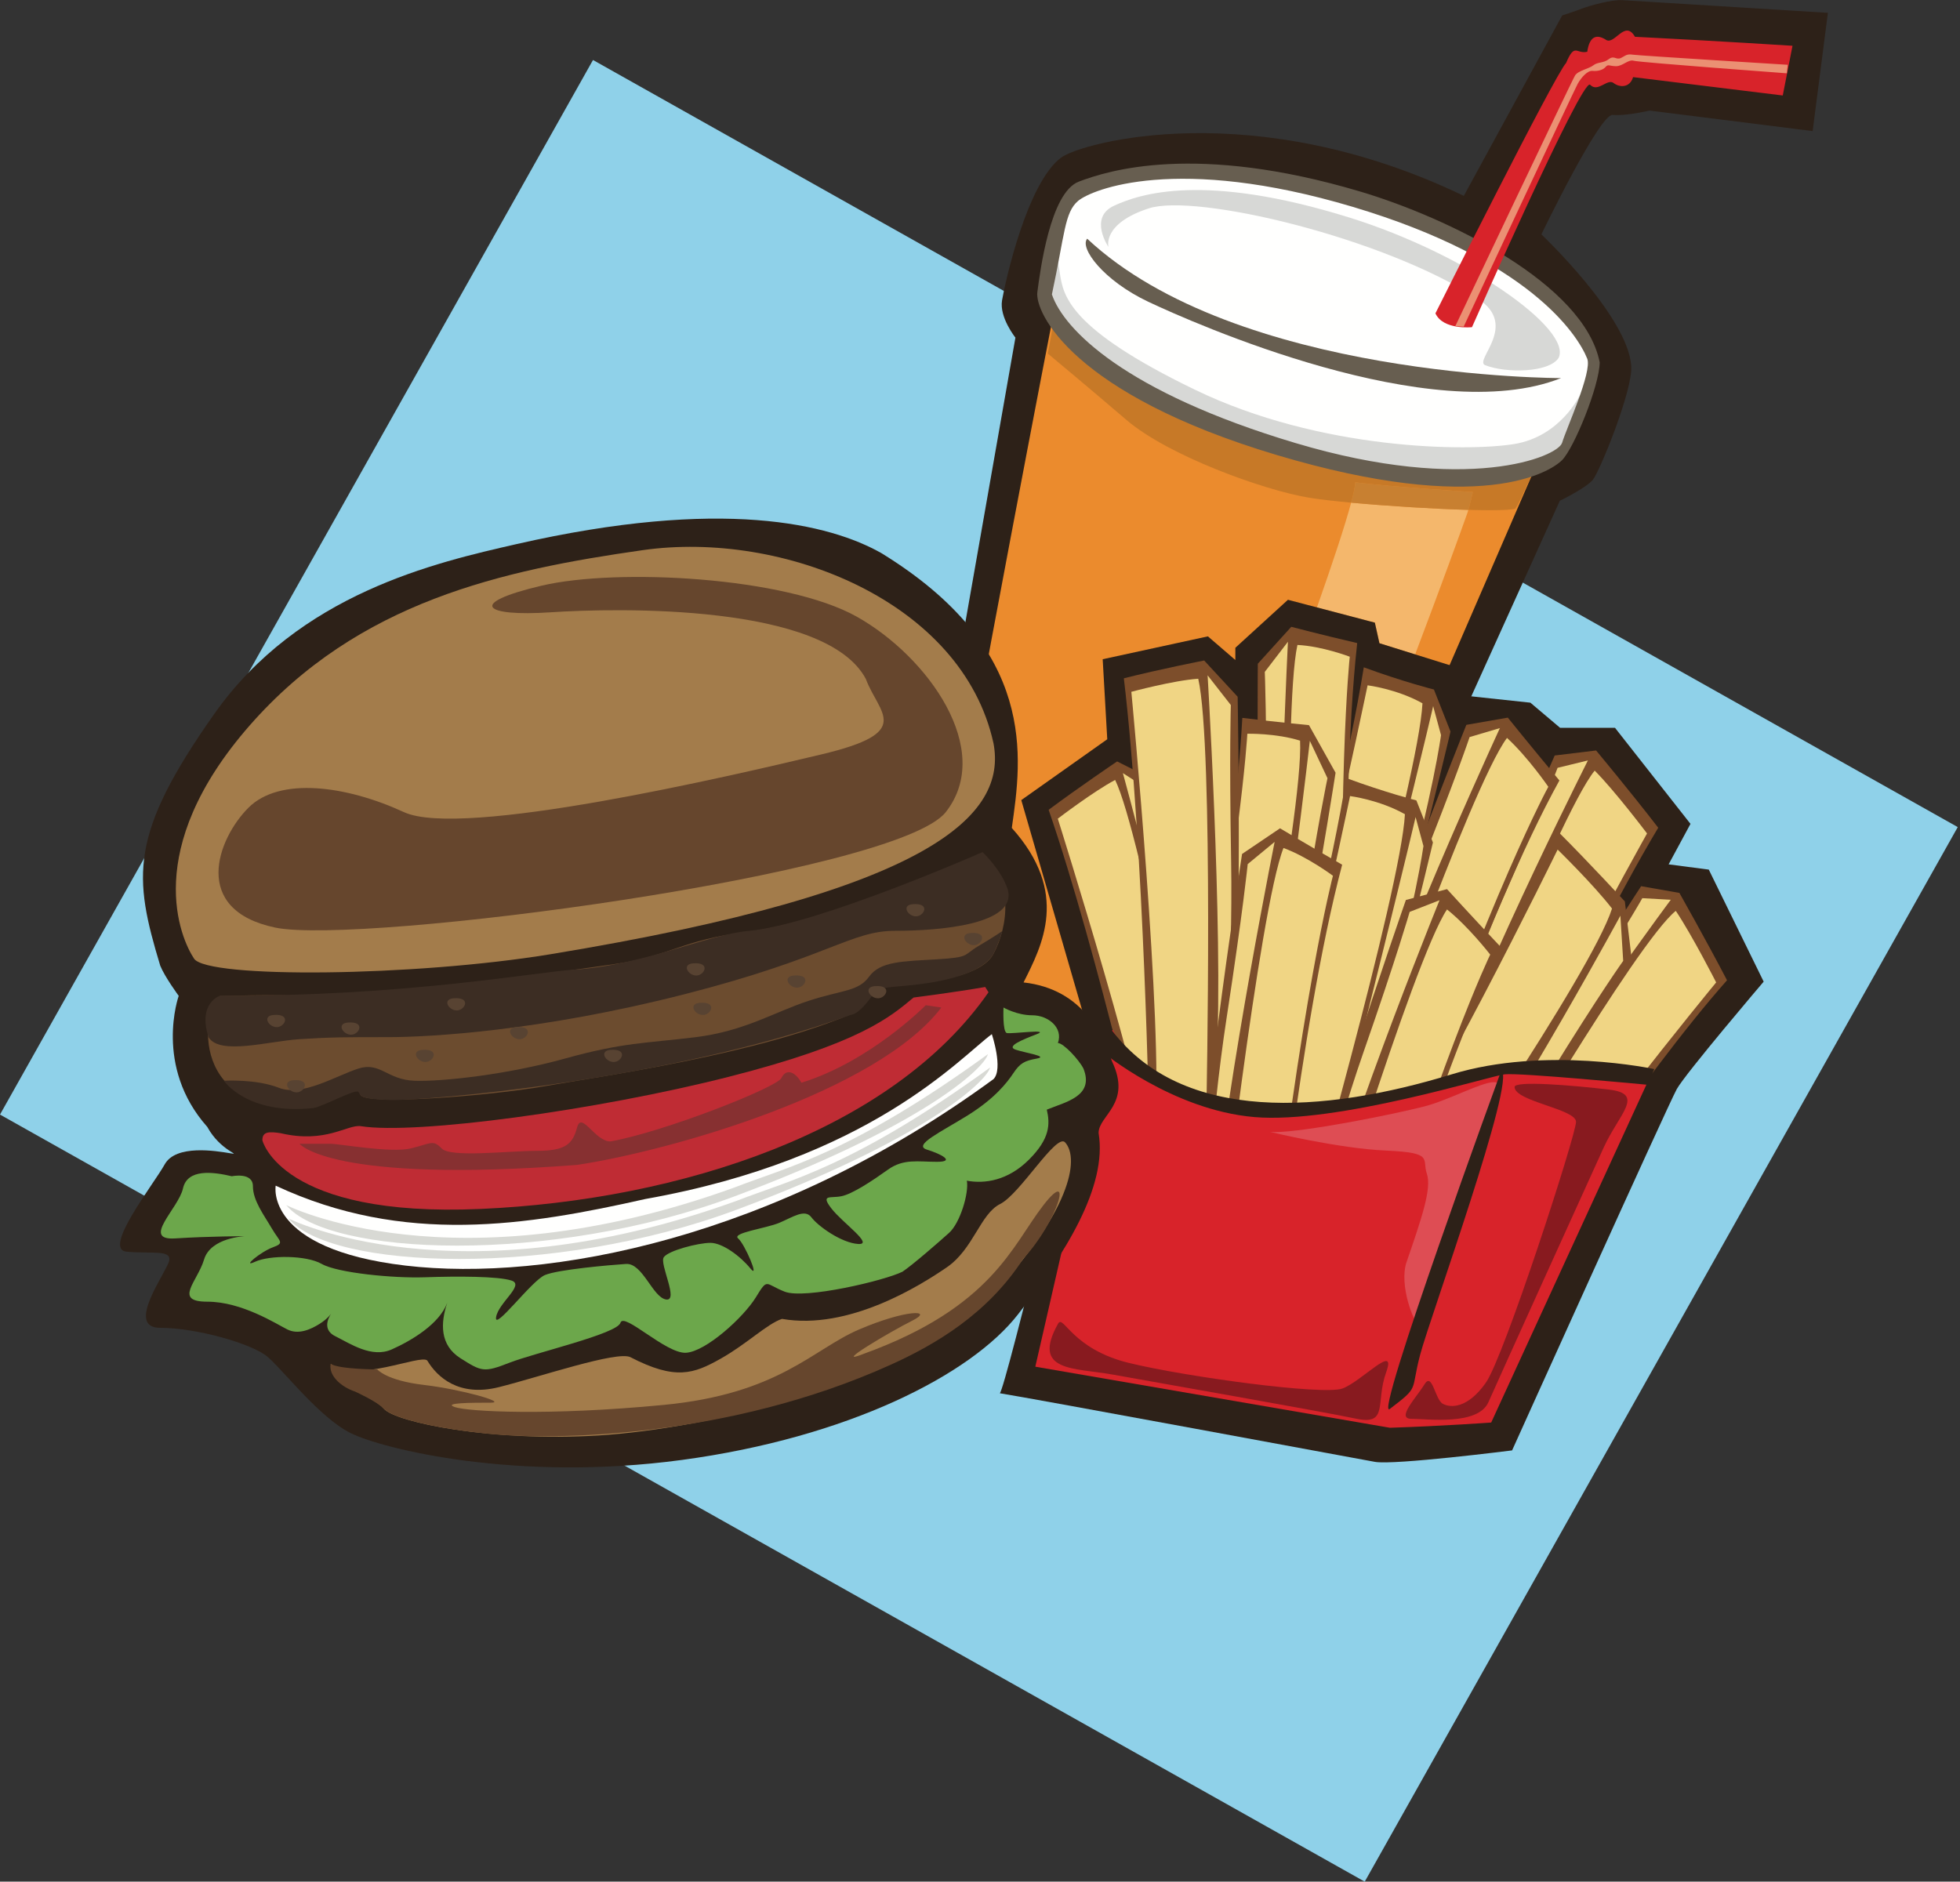
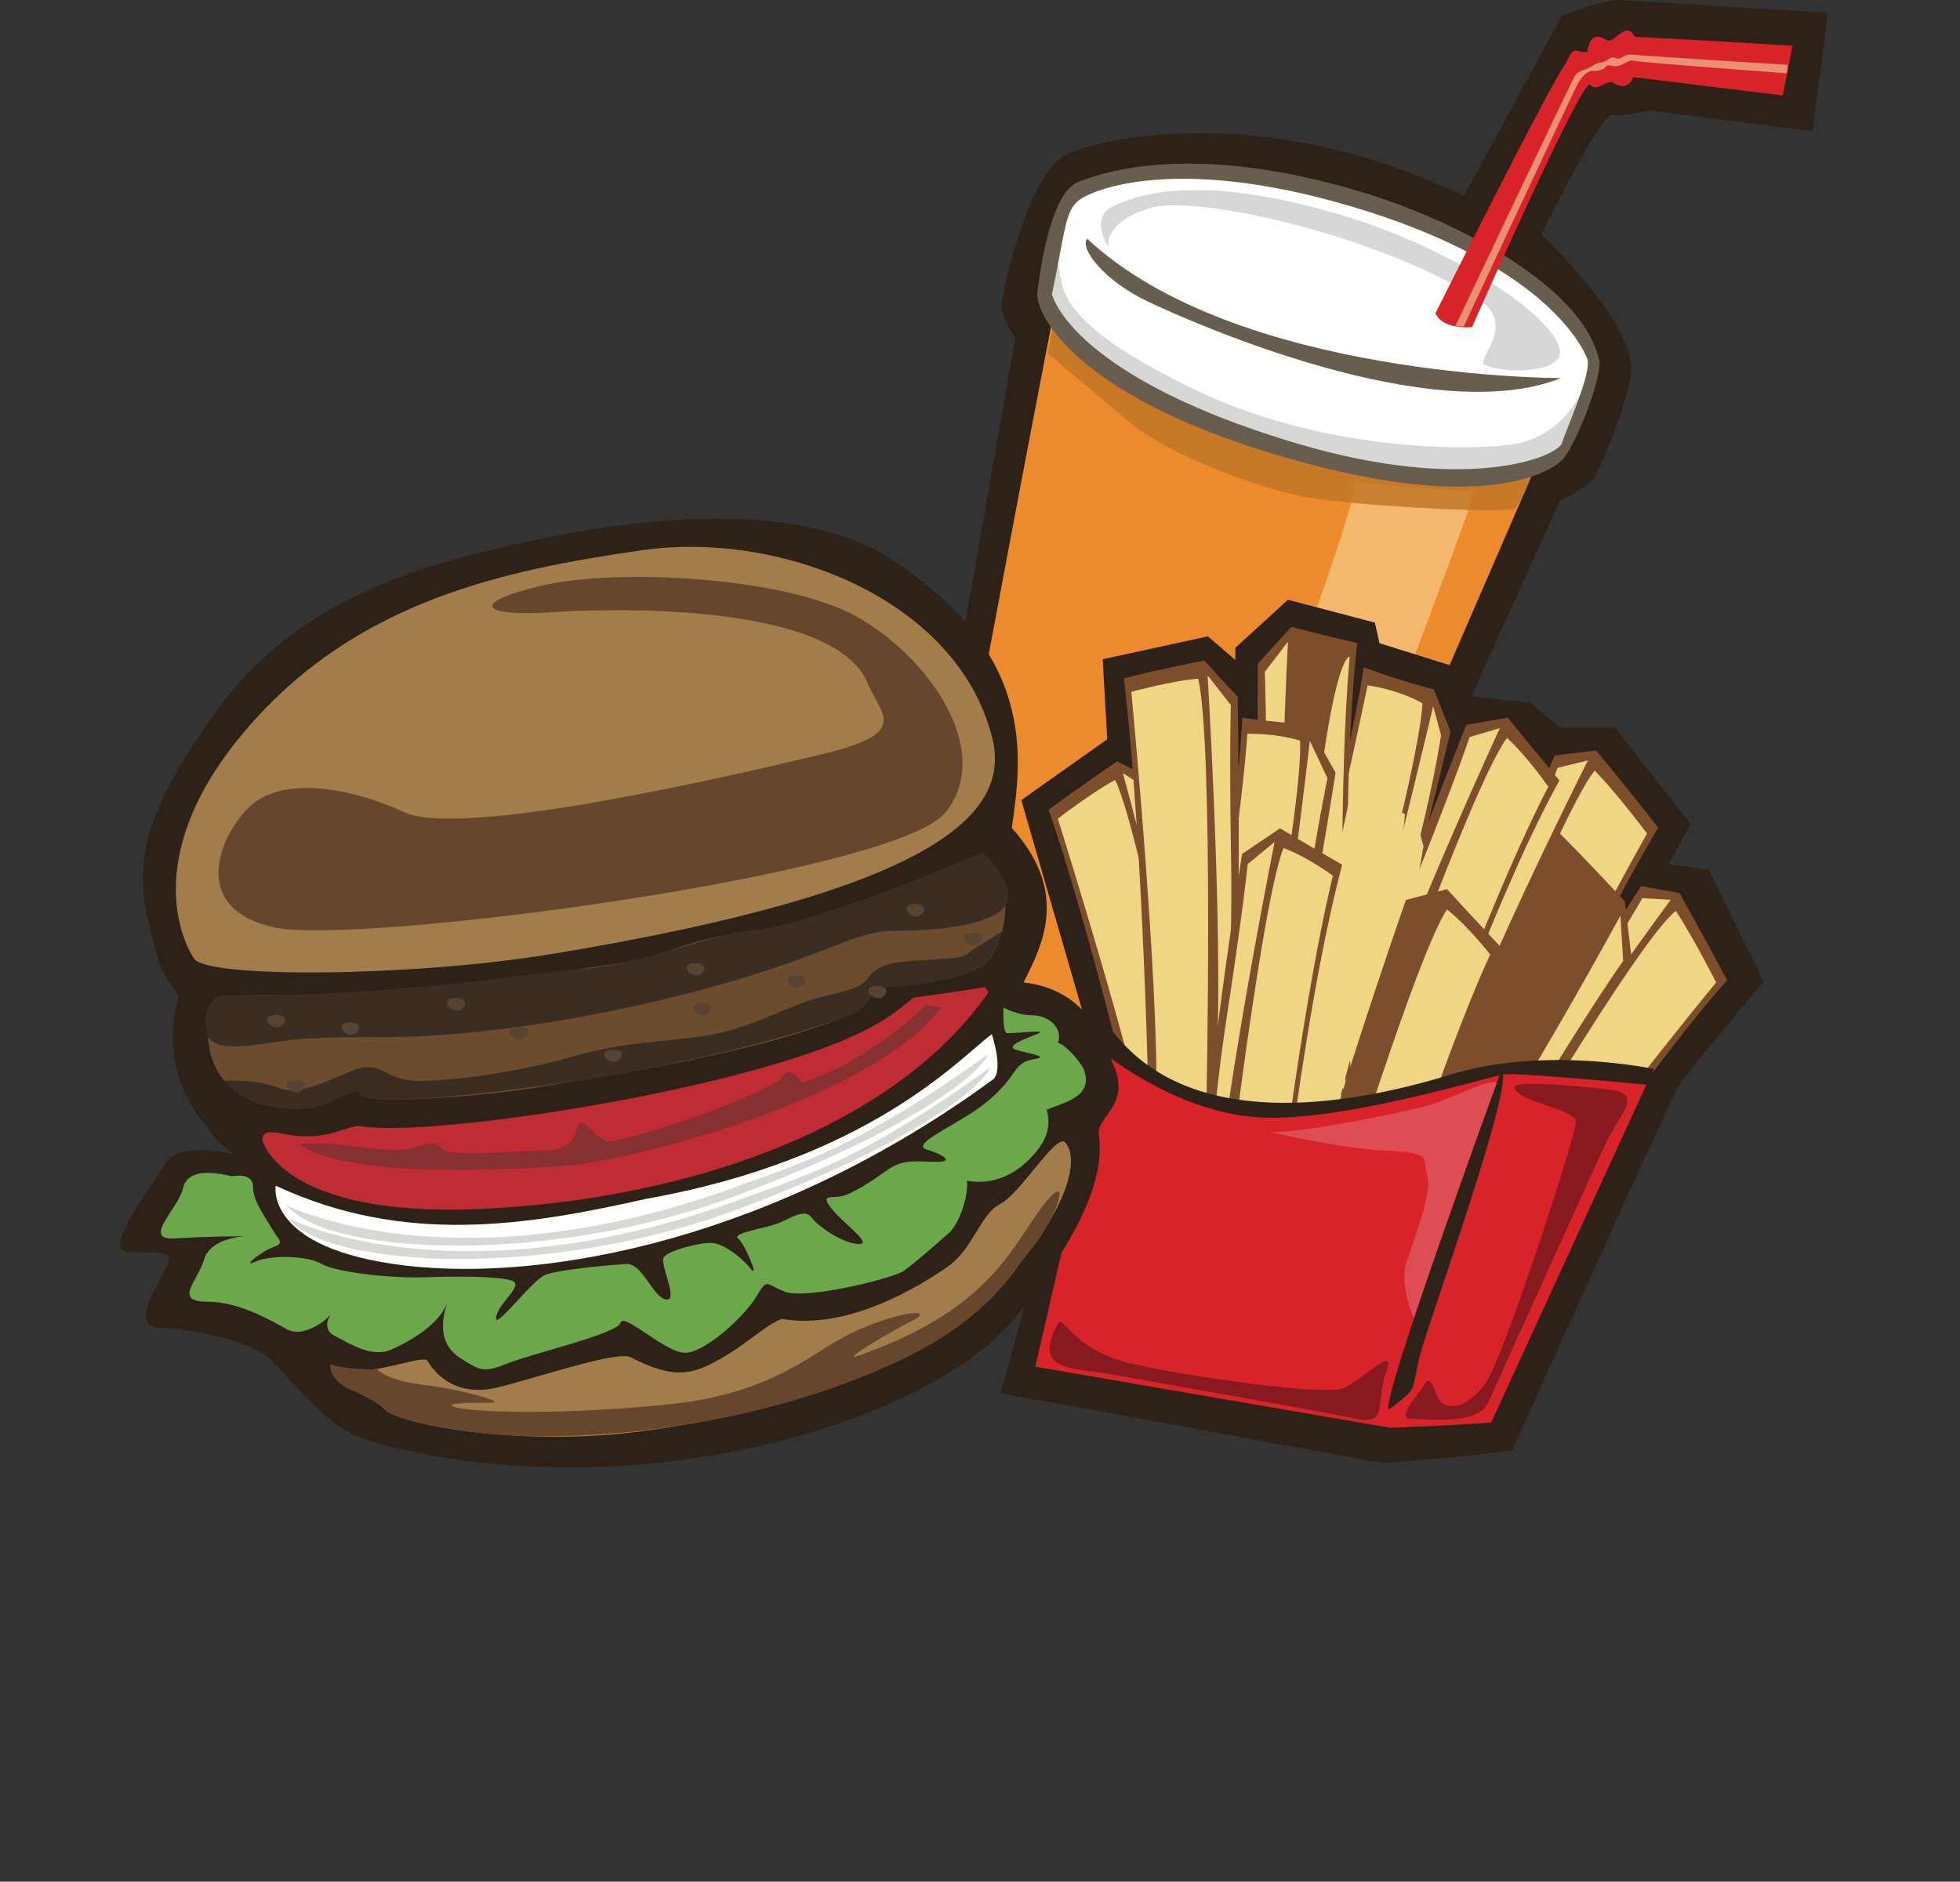
<svg xmlns="http://www.w3.org/2000/svg" version="1.1" x="0" y="0" width="528" height="507" viewBox="0, 0, 528, 507">
  <rect x="0" y="0" width="528" height="507" fill="#333333" stroke="none" />
  <defs>
    <clipPath id="Clip_1">
      <path d="M-0,507 L527.392,507 L527.392,0.027 L-0,0.027 z" />
    </clipPath>
    <clipPath id="Clip_2">
      <path d="M276.786,217.735 L299.303,276.446 C299.303,276.446 305.698,294.563 337.61,299.267 C354.46,301.761 382.24,291.649 403.142,288.071 C428.346,287.211 441.786,291.949 441.786,291.949 L456.913,279.177 L470.798,259.082 L468.561,164.449 L276.786,164.449 L276.786,217.735 z" />
    </clipPath>
  </defs>
  <g id="Layer_1">
    <g clip-path="url(#Clip_1)">
-       <path d="M367.643,507 L-0,300.312 L159.746,16.167 L527.392,222.852 L367.643,507" fill="#8FD1E9" />
      <path d="M394.333,52.78 L420.837,4.158 C420.837,4.158 424.154,3.08 426.183,2.309 C428.214,1.537 434.112,-0.148 437.06,0.042 C439.999,0.228 492.411,3.459 492.411,3.459 L488.305,35.318 L444.371,29.793 C444.371,29.793 437.921,31.311 434.429,30.96 C430.932,30.609 415.229,63.149 415.229,63.149 C415.229,63.149 438.61,85.287 439.429,98.627 C439.932,104.978 430.927,127.109 429.07,129.307 C427.214,131.517 420.195,134.934 420.195,134.934 L346.267,298.286 C346.267,298.286 318.636,302.452 287.794,293.254 C256.955,284.053 243.125,264.072 243.125,264.072 L273.543,90.966 C273.543,90.966 269.173,85.528 269.939,80.934 C270.711,76.334 276.606,49.353 285.857,42.464 C291.283,38.419 337.69,25.535 394.333,52.78" fill="#2D2118" />
    </g>
    <path d="M412.838,127.671 L342.432,290.151 C335.259,293.52 270.954,290.869 250.789,262.014 C264.418,184.188 283.675,85.194 283.675,85.194 C283.675,85.194 296.744,107.992 342.673,121.701 C388.602,135.402 412.838,127.671 412.838,127.671" fill="#EB8B2D" />
    <path d="M381.226,176.319 L371.603,173.312 L370.368,167.767 L354.772,163.661 C359.011,151.624 362.337,141.593 363.981,135.439 C373.72,136.346 386.262,137.125 395.558,137.385 C395.467,137.701 395.382,137.978 395.307,138.192 C393.398,143.607 388.081,158.217 381.226,176.319" fill="#F4B76C" />
    <path d="M392.78,129.844 C381.042,129.844 364.25,128.137 342.673,121.701 C301.14,109.304 286.477,89.475 284.051,85.793 L284.605,82.848 C284.605,82.848 317.705,108.221 349.51,116.385 C387.272,126.079 412.838,127.671 412.838,127.671 C412.838,127.671 406.027,129.845 392.78,129.844" fill="#975E27" />
    <path d="M401.413,137.478 C399.685,137.478 397.708,137.445 395.558,137.385 C396.071,135.604 396.755,132.577 396.755,132.577 C396.755,132.577 374.341,131.149 365.102,129.964 C365.045,131.055 364.654,132.923 363.981,135.439 C359.245,134.998 355.173,134.526 352.459,134.068 C340.283,132.007 314.706,122.801 303.432,113.132 C292.154,103.47 282.268,95.269 282.268,95.269 L284.051,85.793 C286.477,89.475 301.14,109.304 342.673,121.701 C364.25,128.137 381.042,129.844 392.78,129.844 C406.027,129.845 412.838,127.671 412.838,127.671 C412.838,127.671 412.604,128.137 412.24,128.861 C411.181,130.977 409.368,135.442 408.209,137.047 C407.344,137.347 404.876,137.478 401.413,137.478" fill="#C77927" />
    <path d="M395.558,137.385 C386.262,137.125 373.72,136.346 363.981,135.439 C364.654,132.923 365.045,131.055 365.102,129.964 C374.341,131.149 396.755,132.577 396.755,132.577 C396.755,132.577 396.071,135.604 395.558,137.385" fill="#C88031" />
    <path d="M286.773,55.672 C287.929,51.809 314.38,38.178 368.487,54.323 C422.595,70.463 430.093,97.383 429.088,100.755 C428.079,104.127 423.321,121.611 418.269,123.254 C413.209,124.892 393.102,134.12 344.442,119.598 C295.785,105.08 279.561,82.917 281.716,75.682 C283.877,68.455 286.773,55.672 286.773,55.672" fill="#FFFFFE" />
    <path d="M425.546,106.524 C425.546,106.524 420.414,117.589 407.925,119.64 C395.437,121.688 355.779,121.404 321.849,104.981 C287.923,88.56 286.45,79.724 285.517,73.666 C284.581,67.613 284.581,67.613 284.581,67.613 C284.581,67.613 276.373,78.291 284.857,86.598 C293.342,94.904 307.109,108.458 349.896,121.225 C392.679,133.991 417.682,126.746 421.083,121.467 C424.488,116.181 425.546,106.524 425.546,106.524" fill="#D7D8D6" />
    <path d="M420.533,101.872 C420.533,101.872 333.226,102.079 292.874,64.316 C290.753,66.832 297.271,75.59 309.282,81.284 C321.289,86.966 385.814,115.668 420.533,101.872" fill="#675E50" />
    <path d="M349.069,119.399 C302.931,105.638 286.52,88.667 283.369,79.328 C286.858,63.039 286.764,57.242 290.43,54.129 C294.099,51.03 317.013,41.593 364.413,55.732 C411.808,69.876 424.966,90.075 427.577,96.633 C428.985,100.155 421.967,115.426 420.817,119.289 C419.667,123.142 395.207,133.169 349.069,119.399 z M366.546,51.645 C322.08,38.382 298.342,45.998 290.611,48.942 C282.884,51.879 280.198,73.126 279.451,78.684 C278.71,84.237 289.051,106.22 343.999,122.617 C398.945,139.011 417.537,127.236 420.78,124.001 C424.027,120.773 430.885,103.921 430.937,97.631 C426.751,76.436 390.03,58.654 366.546,51.645" fill="#675E50" />
    <path d="M400.098,98.403 C396.912,97.161 409.299,87.713 398.134,80.498 C372.479,63.913 322.117,52.036 309.475,56.142 C296.831,60.246 298.605,66.548 298.605,66.548 C298.605,66.548 293.2,58.636 300.091,55.441 C306.978,52.255 324.266,46.379 363.549,58.626 C394.889,68.395 423.577,88.611 419.874,96.432 C417.317,100.402 405.827,100.638 400.098,98.403" fill="#D7D8D6" />
    <path d="M386.686,84.428 C386.686,84.428 418.921,20.022 421.888,16.968 C424.239,11.373 424.635,14.644 427.582,13.946 C428.249,9.422 430.35,9.263 432.654,10.738 C434.956,12.21 437.741,5.164 440.435,9.91 C462.709,11.04 482.881,12.334 482.881,12.334 L480.253,25.724 L439.934,20.779 C439.07,23.673 436.335,23.653 434.668,22.359 C432.992,21.077 430.444,25.037 428.358,22.837 C426.271,20.644 396.536,88.154 396.536,88.154 C396.536,88.154 388.751,88.985 386.686,84.428" fill="#D8232A" />
    <path d="M481.582,17.456 C481.582,17.456 441.659,14.994 439.911,14.738 C438.159,14.484 438.015,14.96 436.681,15.614 C435.342,16.264 434.864,14.805 433.381,15.94 C431.902,17.078 430.434,16.642 429.234,17.593 C428.04,18.548 425.163,18.997 424.309,20.318 C423.46,21.637 392.051,87.865 392.051,87.865 L394.294,88.014 C394.294,88.014 423.998,24.43 424.993,22.623 C425.989,20.816 427.687,18.966 429.016,19.099 C430.345,19.233 431.82,18.884 432.527,18.043 C433.236,17.207 433.511,17.812 435.332,17.834 C437.154,17.852 438.638,15.928 440.105,16.368 C441.574,16.811 481.351,19.751 481.351,19.751 L481.582,17.456" fill="#EB9073" />
    <path d="M293.675,279.627 C293.675,279.627 270.735,374.93 269.327,375.398 C278.262,376.812 365.196,392.946 370.368,393.885 C375.543,394.83 407.338,390.801 407.338,390.801 C407.338,390.801 449.35,297.687 451.698,293.455 C454.051,289.222 475.111,264.497 475.111,264.497 L460.325,234.308 L449.504,232.895 L455.395,221.986 L435.063,196.107 L420.274,196.107 L412.266,189.33 L395.013,187.483 L391.317,179.472 L371.603,173.312 L370.368,167.767 L346.956,161.604 L332.787,174.541 L332.787,177.832 L325.393,171.463 L297.05,177.625 L298.282,199.188 L275.121,215.58 L293.675,279.627" fill="#2D2118" />
    <path d="M299.713,277.353 L278.901,368.245 L374.423,384.701 C388.749,384.235 401.71,383.292 401.71,383.292 L444.695,289.693 L405.805,284.521 C391.478,288.759 325.64,300.864 299.713,277.353" fill="#D8232A" />
    <path d="M408.01,292.875 C408.01,296.761 424.561,298.794 424.561,302.276 C424.561,305.755 405.178,365.642 400.249,372.595 C395.321,379.549 390.772,379.388 388.659,378.23 C386.546,377.07 385.844,369.531 383.729,373.009 C381.618,376.493 375.988,382.289 380.209,382.289 C384.436,382.289 398.137,384.191 400.956,377.817 C403.769,371.438 427.776,318.508 431.997,309.232 C436.223,299.958 443.267,294.732 433.408,293.579 C423.553,292.417 408.01,291.133 408.01,292.875" fill="#881A1F" />
    <path d="M285.049,356.624 C286.465,354.106 288.729,363.503 304.195,367.252 C319.658,371 356.479,376.002 361.63,374.126 C366.787,372.247 376.361,361.624 373.417,369.748 C370.468,377.876 374.151,384.123 365.316,382.252 C356.479,380.373 310.084,372.247 299.775,370.375 C289.467,368.496 277.685,369.748 285.049,356.624" fill="#881A1F" />
    <path d="M382.061,356.651 C380.945,356.651 376.791,346.217 378.915,340.044 C383.007,328.142 385.737,320.22 384.373,316.253 C383.007,312.288 386.422,310.588 373.46,310.019 C360.493,309.453 342.16,304.984 342.16,304.984 C342.512,305.013 342.914,305.027 343.362,305.027 C351.602,305.027 375.278,300.275 383.688,298.124 C390.114,296.484 399.042,291.575 402.441,291.575 C403.736,291.575 404.229,292.287 403.475,294.164 C400.747,300.959 393.928,321.35 391.197,327.577 C388.468,333.815 382.327,351.942 382.327,355.903 C382.327,356.418 382.228,356.651 382.061,356.651" fill="#DE4D54" />
    <path d="M404.44,288.413 C404.44,288.413 369.646,383.573 374.423,379.609 C382.608,373.372 379.881,375.076 382.608,364.88 C385.336,354.683 408.537,290.675 404.44,288.413" fill="#2D2118" />
    <g clip-path="url(#Clip_2)">
      <path d="M397.592,321.796 C397.592,321.796 425.641,258.181 446.706,223.034 C439.374,213.496 429.969,202.21 429.969,202.21 L418.818,203.561 C418.818,203.561 384.961,280.098 382.113,300.26 C388.731,311.885 397.592,321.796 397.592,321.796" fill="#7D4E2B" />
      <path d="M443.692,224.569 C443.692,224.569 403.744,296.014 397.019,318.894 C386.782,304.392 386.782,304.392 386.782,304.392 C386.782,304.392 419.567,219.943 429.588,207.638 C435.043,213.091 443.692,224.569 443.692,224.569" fill="#F0D584" />
      <path d="M427.759,204.895 C427.759,204.895 427.577,205.263 427.236,205.948 C422.729,214.947 390.583,279.657 385.956,301.745 C383.908,298.732 383.908,298.732 383.908,298.732 C383.908,298.732 393.759,267.343 404.585,242.74 C415.421,218.148 419.593,206.886 419.593,206.886 L427.759,204.895" fill="#F0D584" />
      <path d="M377.322,315.016 C377.322,315.016 399.985,246.655 420.085,210.291 C412.415,201.117 406.188,193.36 406.188,193.36 L395.018,195.306 C395.018,195.306 363.338,273.856 361.09,294.235 C368.104,305.546 377.322,315.016 377.322,315.016" fill="#7D4E2B" />
      <path d="M417.099,211.996 C417.099,211.996 401.972,239.472 376.65,312.139 C365.911,298.132 365.911,298.132 365.911,298.132 C365.911,298.132 396.274,211.692 405.969,198.827 C411.623,204.011 417.099,211.996 417.099,211.996" fill="#F0D584" />
      <path d="M404.05,196.179 C404.05,196.179 403.876,196.557 403.555,197.257 C399.304,206.526 368.978,273.124 365.003,295.521 C362.853,292.607 362.853,292.607 362.853,292.607 C362.853,292.607 371.787,260.605 381.922,235.356 C392.049,210.119 395.896,198.596 395.896,198.596 L404.05,196.179" fill="#F0D584" />
      <path d="M337.175,301.618 C337.175,301.618 359.534,228.148 367.39,179.805 C378.034,183.715 386.282,185.786 386.282,185.786 L390.747,197.115 C390.747,197.115 375.816,260.799 360.513,309.048 C349.049,307.311 337.175,301.618 337.175,301.618" fill="#7D4E2B" />
      <path d="M368.412,184.653 C368.412,184.653 349.004,278.293 339.333,300.653 C354.928,305.409 354.928,305.409 354.928,305.409 C354.928,305.409 382.173,209.88 383.198,189.502 C376.284,185.624 368.412,184.653 368.412,184.653" fill="#F0D584" />
      <path d="M386.07,190.258 C386.07,190.258 385.969,190.714 385.771,191.575 C383.179,202.79 363.108,285.152 357.091,304.906 C360.284,305.795 360.284,305.795 360.284,305.795 C360.284,305.795 369.883,271.693 377.938,242.957 C385.986,214.233 388.198,198.076 388.198,198.076 L386.07,190.258" fill="#F0D584" />
      <path d="M364.082,295.551 C364.082,295.551 360.538,219.621 365.612,173.272 C355.866,171.005 347.85,168.892 347.85,168.892 L338.838,178.84 C338.838,178.84 338.028,270.27 342.986,289.568 C352.892,294.177 364.082,295.551 364.082,295.551" fill="#7D4E2B" />
-       <path d="M363.608,176.948 C363.608,176.948 359.823,211.931 362.526,293.558 C348.484,289.378 348.484,289.378 348.484,289.378 C348.484,289.378 345.478,192.095 349.512,173.779 C356.162,174.093 363.608,176.948 363.608,176.948" fill="#F0D584" />
+       <path d="M363.608,176.948 C363.608,176.948 359.823,211.931 362.526,293.558 C348.484,289.378 348.484,289.378 348.484,289.378 C356.162,174.093 363.608,176.948 363.608,176.948" fill="#F0D584" />
      <path d="M346.953,172.914 C346.953,172.914 346.934,173.364 346.889,174.215 C346.352,185.378 342.658,265.461 346.814,287.79 C343.962,286.853 343.962,286.853 343.962,286.853 C343.962,286.853 340.855,252.544 341.067,223.198 C341.286,193.85 340.717,181.037 340.717,181.037 L346.953,172.914" fill="#F0D584" />
      <path d="M316.535,312.751 C316.535,312.751 332.157,240.219 334.666,193.426 C344.494,194.629 352.623,195.385 352.623,195.385 L359.786,208.205 C359.786,208.205 345.898,297.311 337.983,314.329 C327.628,315.327 316.535,312.751 316.535,312.751" fill="#7D4E2B" />
      <path d="M336.021,197.702 C336.021,197.702 334.086,233.006 318.367,311.358 C332.68,312.216 332.68,312.216 332.68,312.216 C332.68,312.216 351.204,218.758 350.224,199.562 C343.713,197.523 336.021,197.702 336.021,197.702" fill="#F0D584" />
      <path d="M352.853,199.604 C352.853,199.604 352.803,200.054 352.705,200.888 C351.438,211.923 342.173,291.017 334.557,311.263 C337.481,311.343 337.481,311.343 337.481,311.343 C337.481,311.343 346.003,279.11 350.503,250.515 C354.995,221.931 357.605,209.684 357.605,209.684 L352.853,199.604" fill="#F0D584" />
      <path d="M310.809,323.145 C310.809,323.145 295.798,256.75 282.49,218.198 C290.642,212.115 300.938,205.161 300.938,205.161 L310.775,210.114 C310.775,210.114 328.93,290.038 328.237,309.061 C320.397,317.248 310.809,323.145 310.809,323.145" fill="#7D4E2B" />
      <path d="M284.957,220.587 C284.957,220.587 309.422,297.992 311.794,320.743 C323.369,311.189 323.369,311.189 323.369,311.189 C323.369,311.189 307.451,224.537 300.407,210.154 C294.605,213.203 284.957,220.587 284.957,220.587" fill="#F0D584" />
      <path d="M302.49,208.312 C302.49,208.312 302.603,208.705 302.797,209.427 C305.405,218.999 323.927,287.756 324.534,309.095 C326.868,307.081 326.868,307.081 326.868,307.081 C326.868,307.081 323.059,275.66 317.267,249.993 C311.478,224.325 309.536,212.827 309.536,212.827 L302.49,208.312" fill="#F0D584" />
      <path d="M408.995,340.673 C408.995,340.673 441.96,290.387 465.238,264.124 C459.668,253.435 452.415,240.592 452.415,240.592 L442.102,238.776 C442.102,238.776 402.348,299.249 397.402,316.843 C402.071,329.23 408.995,340.673 408.995,340.673" fill="#7D4E2B" />
      <path d="M462.313,264.704 C462.313,264.704 417.606,318.876 408.812,337.881 C401.17,321.875 401.17,321.875 401.17,321.875 C401.17,321.875 440.877,253.898 451.435,245.426 C455.775,251.879 462.313,264.704 462.313,264.704" fill="#F0D584" />
      <path d="M450.094,242.437 C450.094,242.437 449.882,242.72 449.488,243.245 C444.342,250.214 407.52,300.382 400.729,319.242 C399.217,315.932 399.217,315.932 399.217,315.932 C399.217,315.932 411.843,290.028 424.575,270.575 C437.309,251.133 442.423,242.008 442.423,242.008 L450.094,242.437" fill="#F0D584" />
      <path d="M309.606,304.894 C309.606,304.894 308.245,228.997 302.752,182.764 C312.374,180.31 324.388,177.966 324.388,177.966 L333.409,187.737 C333.409,187.737 335.142,279.137 330.428,298.518 C320.672,303.306 309.606,304.894 309.606,304.894" fill="#7D4E2B" />
      <path d="M304.771,186.403 C304.771,186.403 313.496,278.174 311.122,302.87 C324.987,298.431 324.987,298.431 324.987,298.431 C324.987,298.431 326.968,201.117 322.792,182.884 C316.206,183.312 304.771,186.403 304.771,186.403" fill="#F0D584" />
      <path d="M325.315,181.961 C325.315,181.961 325.341,182.416 325.391,183.265 C326.042,194.415 330.507,274.415 326.625,296.813 C329.438,295.822 329.438,295.822 329.438,295.822 C329.438,295.822 332.17,261.456 331.652,232.128 C331.14,202.797 331.572,189.969 331.572,189.969 L325.315,181.961" fill="#F0D584" />
      <path d="M367.546,319.324 C367.546,319.324 402.146,263.181 419.854,224.208 C427.95,232.287 437.717,242.885 437.717,242.885 L439.643,259.172 C439.643,259.172 398.044,326.87 385.556,336.029 C376.272,329.503 367.546,319.324 367.546,319.324" fill="#7D4E2B" />
-       <path d="M419.607,228.91 C419.607,228.91 382.883,304.027 369.592,319.414 C381.673,330.4 381.673,330.4 381.673,330.4 C381.673,330.4 428.725,262.233 434.257,244.806 C429.31,238.38 419.607,228.91 419.607,228.91" fill="#F0D584" />
      <path d="M436.512,246.722 C436.512,246.722 436.317,247.081 435.959,247.743 C431.195,256.448 396.914,318.717 383.614,330.902 C386.105,333.075 386.105,333.075 386.105,333.075 C386.105,333.075 404.182,311.079 417.566,289.394 C430.944,267.703 437.269,258.902 437.269,258.902 L436.512,246.722" fill="#F0D584" />
-       <path d="M332.319,331.385 C332.319,331.385 354.761,257.967 362.673,209.649 C373.315,213.573 381.559,215.667 381.559,215.667 L386.011,227.006 C386.011,227.006 371.006,290.665 355.649,338.864 C344.19,337.105 332.319,331.385 332.319,331.385" fill="#7D4E2B" />
      <path d="M363.688,214.497 C363.688,214.497 344.174,308.09 334.479,330.425 C350.069,335.213 350.069,335.213 350.069,335.213 C350.069,335.213 377.422,239.754 378.47,219.382 C371.559,215.487 363.688,214.497 363.688,214.497" fill="#F0D584" />
      <path d="M381.342,220.147 C381.342,220.147 381.234,220.6 381.038,221.453 C378.433,232.663 358.272,314.974 352.232,334.718 C355.423,335.607 355.423,335.607 355.423,335.607 C355.423,335.607 365.063,301.539 373.144,272.825 C381.225,244.111 383.46,227.959 383.46,227.959 L381.342,220.147" fill="#F0D584" />
      <path d="M342.623,352.05 C342.623,352.05 349.995,276.708 361.563,232.986 C352.359,227.728 344.825,223.178 344.825,223.178 L334.599,230.09 C334.599,230.09 320.766,319.22 322.861,339.636 C331.886,347.212 342.623,352.05 342.623,352.05" fill="#7D4E2B" />
      <path d="M359.077,235.966 C359.077,235.966 350.394,268.98 341.394,349.609 C328.258,341.156 328.258,341.156 328.258,341.156 C328.258,341.156 339.196,245.117 345.754,228.482 C352.21,230.851 359.077,235.966 359.077,235.966" fill="#F0D584" />
      <path d="M343.375,226.832 C343.375,226.832 343.285,227.27 343.126,228.079 C341.005,238.823 325.978,315.962 326.852,339.083 C324.2,337.281 324.2,337.281 324.2,337.281 C324.2,337.281 326.053,302.774 330.452,274.154 C334.848,245.533 336.117,232.825 336.117,232.825 L343.375,226.832" fill="#F0D584" />
      <path d="M365.889,363.541 C365.889,363.541 385.762,293.319 404.354,255.239 C396.329,246.76 389.804,239.567 389.804,239.567 L378.731,242.491 C378.731,242.491 350.273,323.685 348.85,344.228 C356.304,354.898 365.889,363.541 365.889,363.541" fill="#7D4E2B" />
      <path d="M401.444,257.21 C401.444,257.21 387.452,285.972 365.107,360.731 C353.817,347.702 353.817,347.702 353.817,347.702 C353.817,347.702 380.647,258.734 389.807,245.04 C395.66,249.716 401.444,257.21 401.444,257.21" fill="#F0D584" />
-       <path d="M387.785,242.566 C387.785,242.566 387.626,242.957 387.332,243.686 C383.46,253.308 355.874,322.458 352.808,345.171 C350.542,342.443 350.542,342.443 350.542,342.443 C350.542,342.443 358.171,309.717 367.268,283.619 C376.366,257.536 379.744,245.699 379.744,245.699 L387.785,242.566" fill="#F0D584" />
    </g>
    <path d="M445.639,288.052 C445.639,288.052 416.343,281.728 391.081,289.468 C356.508,300.046 318.713,302.724 299.581,277.679 C298.561,280.855 296.891,283.348 296.891,283.348 C296.891,283.348 315.741,299.108 337.929,300.989 C360.122,302.875 401.255,289.934 405.332,289.468 C409.408,288.993 443.829,292.285 443.829,292.285 L445.639,288.052" fill="#2D2118" />
    <path d="M139.088,146.616 C117.397,151.572 80.567,159.889 57.644,192.466 C34.717,225.042 35.924,236.207 43.164,260.19 C44.37,263.203 48.142,268.33 48.142,268.33 C48.142,268.33 41.355,287.333 55.832,303.624 C59.452,310.26 65.482,311.322 61.865,310.715 C58.245,310.113 47.387,308.301 44.37,313.73 C41.355,319.16 27.477,336.653 34.113,337.259 C40.751,337.863 46.18,336.659 45.573,339.675 C44.972,342.69 33.511,357.772 43.164,357.772 C52.815,357.772 67.899,361.998 72.123,365.619 C76.344,369.237 85.997,381.902 94.442,386.127 C102.89,390.351 139.088,399.395 183.733,393.367 C228.377,387.337 261.559,370.44 274.228,354.155 C286.897,337.863 298.361,319.762 295.947,305.284 C295.947,300.464 304.997,297.444 299.566,285.979 C297.152,279.341 292.025,266.524 275.735,264.709 C280.711,254.759 288.255,240.58 272.567,223.084 C275.285,204.081 279.658,174.969 237.426,149.03 C223.55,141.191 194.591,133.951 139.088,146.616" fill="#2D2118" />
    <path d="M148.295,257.109 C111.481,263.163 55.872,263.692 52.283,258.306 C48.693,252.922 37.924,228.992 67.237,195.495 C96.551,161.998 135.433,153.62 173.12,148.235 C210.807,142.851 259.262,161.992 267.637,200.278 C271.229,219.425 251.935,240.06 148.295,257.109" fill="#A37C4B" />
    <path d="M70.678,307.231 C70.678,307.231 75.612,328.114 129.452,325.743 C183.29,323.368 240.27,304.855 266.292,267.358 C265.395,265.934 265.395,265.934 265.395,265.934 C257.318,267.358 246.102,268.781 246.102,268.781 C239.82,274.003 231.745,281.12 196.301,290.14 C160.857,299.159 111.954,305.805 97.148,303.431 C93.559,302.958 87.727,308.177 75.612,305.332 C72.472,304.855 70.678,304.855 70.678,307.231" fill="#BF2C34" />
    <path d="M74.267,319.471 C74.267,319.471 71.126,336.52 109.262,341.007 C147.397,345.494 208.863,333.826 267.637,290.757 C270.33,288.065 267.188,278.644 267.188,278.644 C258.665,284.924 234.437,312.293 173.869,323.06 C142.014,330.237 108.813,335.624 74.267,319.471" fill="#FFFFFE" />
    <path d="M62.452,316.933 C57.366,315.735 50.486,314.837 49.291,320.22 C48.096,325.607 37.927,334.277 47.198,333.68 C56.469,333.085 66.041,333.085 66.041,333.085 C66.041,333.085 56.769,333.386 54.975,339.366 C53.18,345.345 46.599,350.731 55.872,350.731 C65.144,350.731 74.416,356.716 77.408,358.21 C80.399,359.703 83.687,358.21 86.08,356.714 C88.475,355.216 89.372,353.723 89.372,353.723 C89.372,353.723 86.082,357.911 90.269,360.004 C94.456,362.097 100.14,365.987 105.524,363.593 C110.907,361.198 118.384,356.716 120.479,351.032 C118.684,356.415 118.384,362.394 124.067,365.985 C129.75,369.573 130.347,369.875 137.227,367.182 C144.108,364.491 166.242,359.409 167.138,356.415 C168.036,353.421 179.401,364.793 184.785,364.491 C190.169,364.191 200.337,354.917 203.629,349.533 C206.919,344.151 206.022,345.944 211.407,348.038 C216.79,350.131 238.323,345.049 243.111,342.654 C245.802,340.86 252.682,334.877 255.673,332.184 C258.665,329.491 261.057,321.42 260.459,318.13 C265.245,319.026 271.524,318.124 277.206,312.443 C282.891,306.761 282.891,302.87 281.995,298.984 C287.077,296.89 294.857,295.394 291.865,287.917 C290.666,285.524 286.482,281.038 284.986,281.038 C286.479,276.853 282.294,273.562 278.104,273.562 C273.919,273.562 270.33,271.469 270.33,271.469 C270.33,271.469 270.028,278.044 271.229,278.346 C272.423,278.647 283.189,277.153 279.302,278.647 C275.414,280.14 270.927,281.935 273.617,282.833 C276.311,283.729 282.593,284.627 279.302,285.225 C276.012,285.824 274.817,286.422 273.021,289.112 C271.229,291.805 267.938,295.994 260.759,300.482 C253.58,304.966 245.802,308.553 249.691,309.752 C253.58,310.949 257.467,313.042 252.383,313.042 C247.299,313.042 243.412,312.142 239.223,315.136 C235.034,318.13 229.652,321.714 226.661,322.314 C223.669,322.913 220.979,321.719 223.969,325.607 C226.958,329.491 235.634,335.48 231.147,335.178 C226.661,334.877 220.379,330.392 218.584,327.998 C216.79,325.607 213.499,327.995 209.91,329.491 C206.321,330.989 197.05,332.184 198.844,333.68 C200.639,335.178 204.826,345.049 202.133,341.756 C199.441,338.466 194.655,334.877 191.367,334.877 C188.076,334.877 180,336.973 178.803,338.767 C177.607,340.562 182.99,350.726 179.401,350.131 C175.812,349.533 173.12,340.263 168.633,340.562 C164.146,340.86 150.389,342.055 146.8,343.551 C143.21,345.049 133.038,358.81 133.638,354.917 C134.238,351.027 141.416,346.246 137.827,345.049 C134.238,343.849 123.172,343.852 114.496,344.151 C105.821,344.449 90.869,342.956 86.68,340.562 C82.491,338.167 72.623,338.167 68.734,339.962 C64.845,341.756 70.227,337.274 73.518,336.074 C76.809,334.877 75.314,334.578 73.22,330.989 C71.126,327.401 68.134,323.508 68.134,319.62 C68.134,315.735 62.452,316.933 62.452,316.933" fill="#6CA74B" />
    <path d="M286.928,307.806 C284.583,305.202 274.817,321.714 269.432,324.406 C264.048,327.097 262.253,336.52 255.074,341.455 C247.896,346.39 228.604,358.503 210.657,355.362 C206.621,356.709 201.236,362.093 194.058,366.132 C186.879,370.169 181.944,371.963 169.831,365.684 C166.242,363.887 145.154,371.068 134.387,373.758 C123.619,376.45 117.787,371.068 115.095,366.579 C113.299,364.785 95.803,372.861 89.072,367.478 C93.11,375.104 100.289,376.002 103.43,379.591 C106.569,383.181 132.144,388.564 161.306,386.769 C190.468,384.975 245.205,372.413 266.739,349.531 C288.276,326.649 290.967,312.293 286.928,307.806" fill="#A37C4B" />
    <path d="M59.352,268.39 C55.292,269.47 48.909,299.64 82.552,298.56 C87.775,298.56 97.057,291.556 97.057,294.792 C97.057,298.023 131.86,295.327 146.942,292.637 C162.023,289.941 204.948,284.013 230.471,272.701 C234.533,269.47 235.694,265.159 239.752,265.159 C243.813,265.159 263.538,264.619 267.595,257.073 C271.656,249.532 273.394,236.603 263.537,230.139 C253.674,236.603 218.291,248.997 200.888,251.15 C183.487,253.3 180.586,257.613 165.505,259.769 C150.423,261.924 116.199,266.775 108.078,266.775 C99.955,266.775 101.116,270.551 95.895,270.011 C90.676,269.47 94.736,268.933 83.714,268.39 C72.695,267.855 59.352,268.39 59.352,268.39" fill="#6C4C2F" />
    <path d="M59.375,268.246 C59.375,268.246 53.185,270.083 56.169,279.45 C59.152,284.408 72.277,280.553 80.628,280.003 C88.979,279.45 93.156,279.45 104.49,279.45 C115.825,279.45 145.655,277.796 184.429,267.88 C223.205,257.962 229.168,250.799 241.102,250.799 C253.031,250.799 273.911,249.144 271.524,239.778 C269.735,234.268 264.683,229.592 264.683,229.592 C264.683,229.592 220.143,249.196 201.689,250.819 C190.604,251.797 172.78,260.225 154.6,261.265 C145.057,261.815 108.516,268.611 59.375,268.246" fill="#3C2D23" />
    <path d="M60.318,291.198 C60.318,291.198 66.546,300.474 84.345,298.56 C86.72,298.286 95.619,293.376 96.508,294.194 C97.399,295.013 95.915,296.106 105.112,296.38 C114.307,296.649 180.162,291.198 229.11,273.478 C231.48,273.206 234.153,269.386 235.338,267.756 C236.524,266.12 238.305,266.115 244.237,265.573 C250.17,265.03 263.962,263.298 267.595,257.073 C269.155,253.851 270.046,250.852 270.046,250.852 C270.046,250.852 267.669,252.489 263.519,254.941 C259.365,257.395 261.443,257.944 252.246,258.489 C243.051,259.032 237.119,259.032 234.151,263.119 C231.184,267.21 227.029,266.663 217.835,269.662 C208.642,272.661 200.63,277.84 187.282,279.473 C173.934,281.11 167.999,280.837 152.277,285.197 C136.556,289.566 119.055,291.477 111.638,291.198 C104.221,290.924 102.443,286.021 96.508,287.928 C90.574,289.839 81.38,295.559 75.15,293.105 C68.921,290.655 60.318,291.198 60.318,291.198" fill="#3C2D23" />
    <path d="M73.666,273.478 C70.563,273.736 72.332,276.75 74.556,276.75 C76.782,276.75 78.56,273.074 73.666,273.478" fill="#584332" />
    <path d="M93.689,275.521 C90.586,275.782 92.354,278.794 94.578,278.794 C96.805,278.794 98.584,275.117 93.689,275.521" fill="#584332" />
    <path d="M122.168,268.983 C119.063,269.239 120.832,272.253 123.058,272.253 C125.282,272.253 127.063,268.577 122.168,268.983" fill="#584332" />
    <path d="M139.076,276.75 C135.973,277.009 137.741,280.018 139.967,280.018 C142.191,280.018 143.972,276.34 139.076,276.75" fill="#584332" />
-     <path d="M113.714,282.885 C110.611,283.144 112.378,286.151 114.604,286.151 C116.827,286.151 118.608,282.475 113.714,282.885" fill="#584332" />
    <path d="M79.005,291.061 C75.903,291.322 77.67,294.336 79.896,294.336 C82.12,294.336 83.9,290.655 79.005,291.061" fill="#584332" />
    <path d="M164.44,282.885 C161.336,283.144 163.104,286.151 165.33,286.151 C167.553,286.151 169.334,282.475 164.44,282.885" fill="#584332" />
    <path d="M188.467,270.21 C185.365,270.466 187.132,273.478 189.358,273.478 C191.582,273.478 193.362,269.799 188.467,270.21" fill="#584332" />
    <path d="M186.687,259.574 C183.584,259.833 185.352,262.85 187.577,262.85 C189.802,262.85 191.582,259.169 186.687,259.574" fill="#584332" />
    <path d="M213.831,262.85 C210.729,263.104 212.494,266.12 214.721,266.12 C216.944,266.12 218.725,262.442 213.831,262.85" fill="#584332" />
    <path d="M235.634,265.71 C232.529,265.969 234.299,268.983 236.524,268.983 C238.748,268.983 240.528,265.304 235.634,265.71" fill="#584332" />
    <path d="M245.867,243.626 C242.765,243.885 244.533,246.902 246.757,246.902 C248.983,246.902 250.763,243.221 245.867,243.626" fill="#584332" />
    <path d="M261.442,251.399 C258.338,251.658 260.107,254.672 262.331,254.672 C264.556,254.672 266.335,250.991 261.442,251.399" fill="#584332" />
    <path d="M80.697,308.185 C80.697,308.185 89.072,318.941 155.474,313.876 C180.599,310.081 236.233,294.259 253.58,271.477 C249.391,270.844 249.391,270.844 249.391,270.844 C249.391,270.844 234.438,286.031 215.893,291.728 C214.098,288.563 211.707,287.928 210.509,290.459 C209.313,292.992 178.803,305.016 164.446,307.55 C160.26,307.55 156.67,299.319 155.474,303.751 C154.277,308.185 152.482,310.081 144.706,310.081 C136.93,310.081 121.377,311.978 118.984,309.446 C116.589,306.92 115.992,308.177 110.607,309.446 C105.224,310.715 91.465,308.185 89.072,308.185 C86.68,308.185 80.697,308.185 80.697,308.185" fill="#873031" />
    <path d="M77.108,324.707 C77.108,324.707 121.975,347.441 197.947,319.924 C211.704,314.538 229.055,310.949 266.143,284.03 C264.945,288.219 247.598,303.774 197.947,322.319 C148.295,340.86 88.473,338.466 77.108,324.707" fill="#D8D9D4" />
    <path d="M77.705,328.296 C77.705,328.296 122.573,351.032 198.544,323.513 C212.303,318.13 229.652,314.538 266.739,287.619 C265.542,291.808 248.197,307.365 198.544,325.907 C148.892,344.449 89.07,342.055 77.705,328.296" fill="#D8D9D4" />
    <path d="M66.939,217.626 C58.563,226 51.386,245.145 74.118,249.928 C96.851,254.714 241.617,235.57 254.777,218.822 C267.938,202.073 249.988,176.948 230.847,166.181 C211.707,155.415 166.242,153.015 145.903,157.804 C125.564,162.592 130.349,166.179 148.295,164.982 C166.242,163.787 222.475,162.59 233.241,182.929 C236.831,192.501 246.402,197.287 221.277,203.27 C196.152,209.253 124.366,226 108.813,218.822 C93.26,211.642 75.314,209.253 66.939,217.626" fill="#66462D" />
    <path d="M95.653,374.954 C95.653,374.954 101.634,377.646 103.43,379.591 C105.224,381.535 114.196,384.527 131.546,386.321 C148.895,388.115 196.15,387.516 239.82,367.775 C251.786,362.391 266.141,354.014 275.713,339.061 C284.688,329.491 289.472,313.936 281.097,324.705 C272.722,335.472 267.338,352.224 232.643,364.785 C223.669,368.374 239.823,358.802 245.804,355.813 C251.786,352.821 244.009,352.821 231.447,358.207 C218.884,363.591 209.91,375.55 178.803,378.544 C147.697,381.535 126.162,380.338 122.573,379.144 C118.984,377.946 127.357,377.946 132.144,377.946 C136.93,377.946 124.366,374.355 114.196,373.16 C104.028,371.963 101.634,368.974 101.634,368.974 C101.634,368.974 91.465,368.974 89.072,367.478 C88.475,370.769 92.064,373.755 95.653,374.954" fill="#66462D" />
  </g>
</svg>